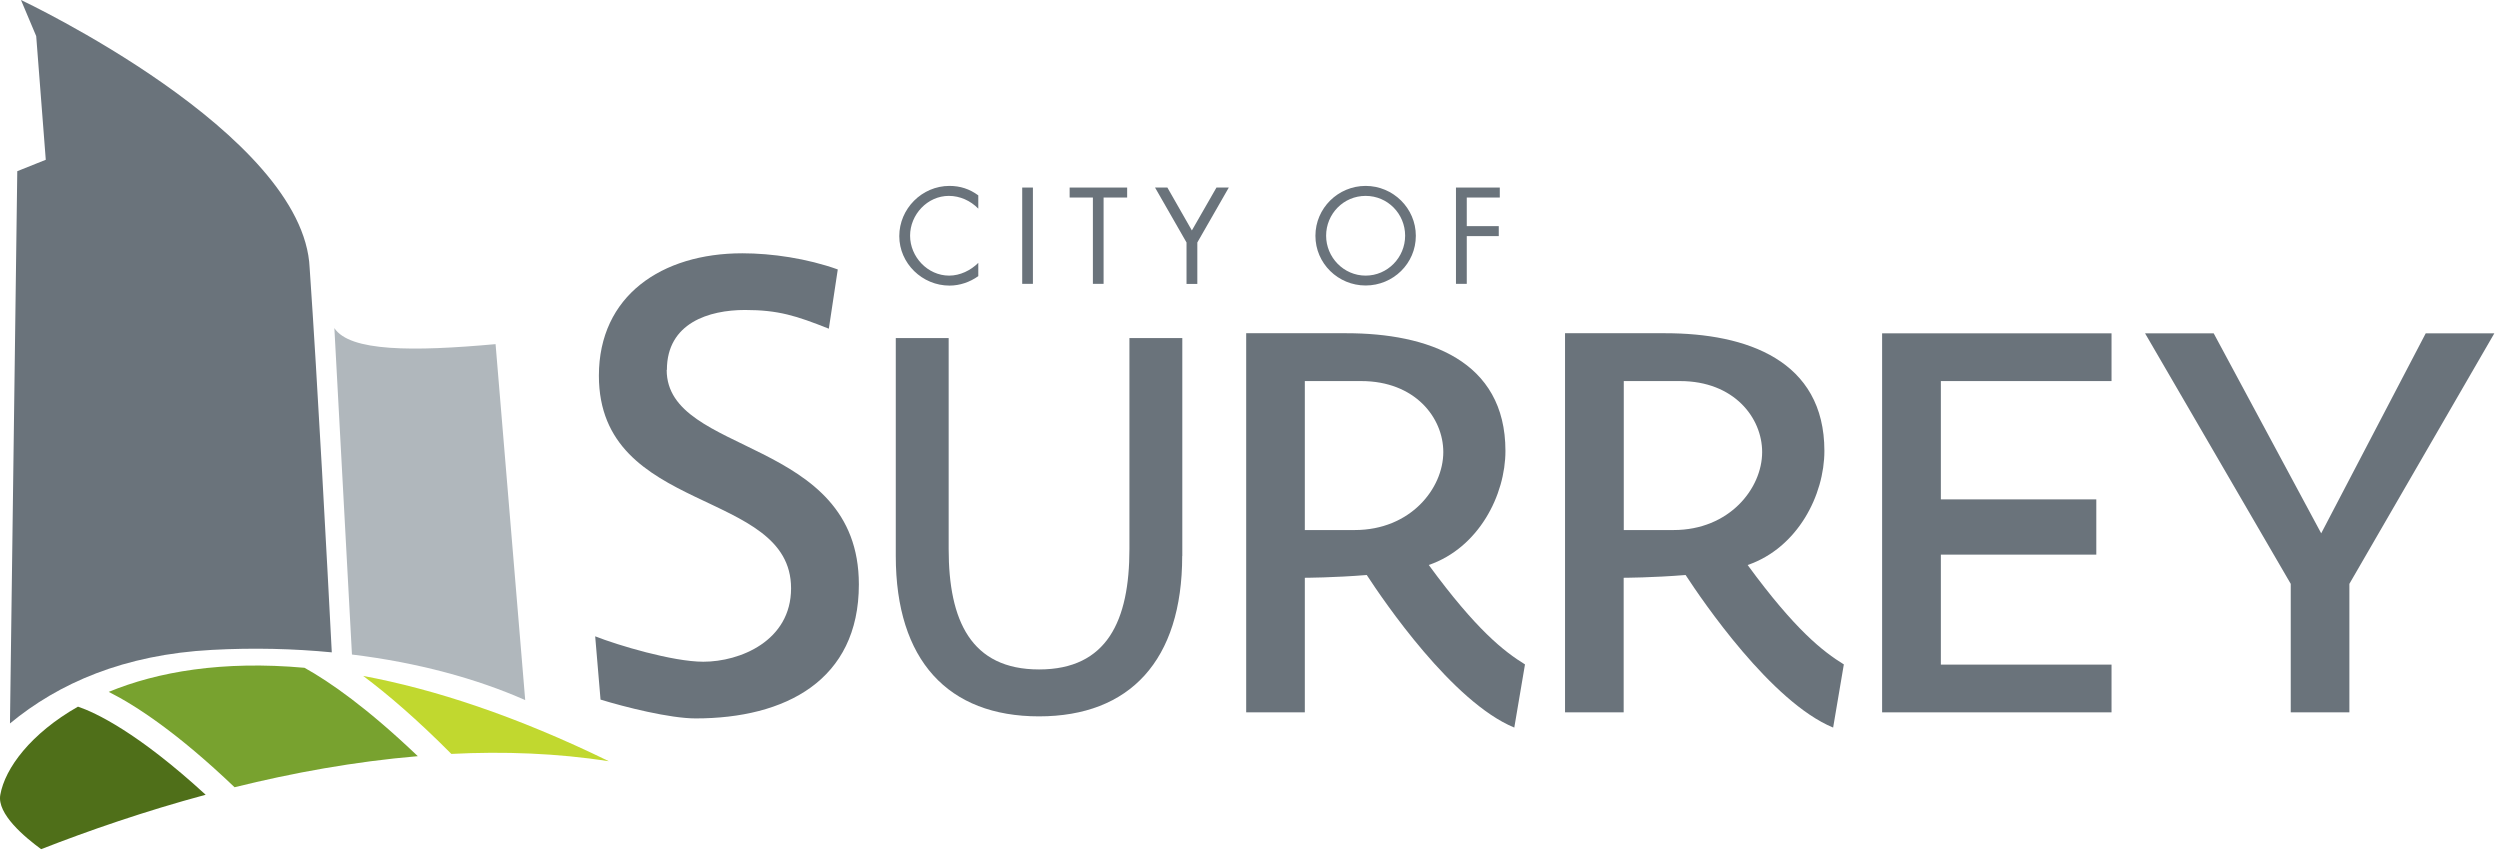
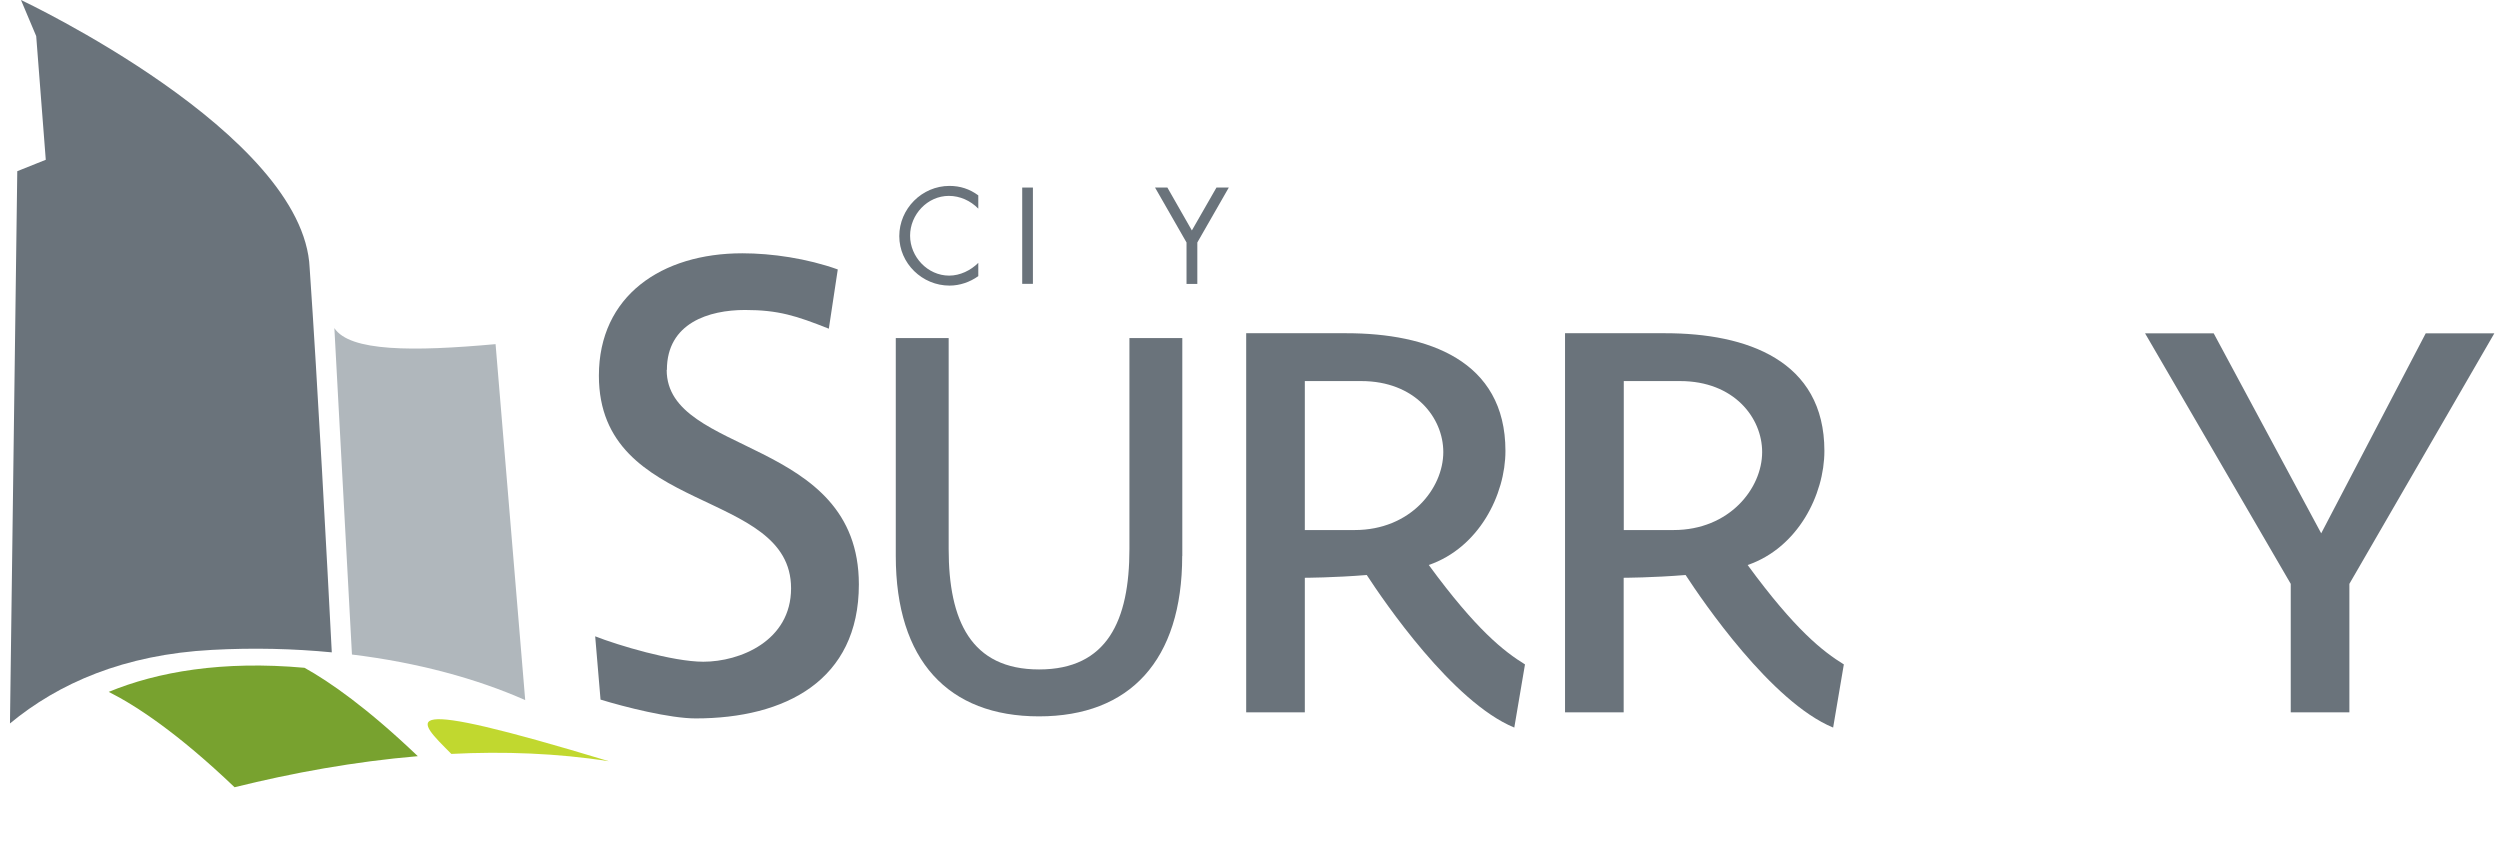
<svg xmlns="http://www.w3.org/2000/svg" fill="none" viewBox="0 0 243 83" height="83" width="243">
  <g clip-path="url(#clip0_380281_109484)">
    <path fill="#6A737B" d="M32.249 63.4C31.819 55.05 30.869 37.18 30.099 26.06C29.549 12.94 2.039 0 2.039 0L3.519 3.51L4.449 15.53L1.679 16.64L0.969 70.32C5.689 66.41 12.059 63.62 20.589 63.17C24.629 62.95 28.549 63.05 32.269 63.41" />
    <path fill="#B0B7BC" d="M48.17 33.45C40.12 34.18 34 34.18 32.5 31.89L34.21 63.62C40.61 64.4 46.35 65.97 51.05 68.05L48.17 33.45Z" />
-     <path fill="#4F6F19" d="M7.59 68.68C3 71.29 0.49 74.66 0.03 77.25C-0.32 79.11 2.43 81.39 4 82.54C8.63 80.73 14.06 78.85 19.991 77.25C13.361 71.17 9.27 69.26 7.59 68.69" />
    <path fill="#78A22F" d="M40.61 73.5C35.69 68.8 32.03 66.26 29.6 64.91C21.62 64.19 15.29 65.3 10.57 67.25C13.19 68.57 17.24 71.21 22.8 76.52C28.45 75.12 34.47 74.02 40.61 73.5Z" />
-     <path fill="#C1D82F" d="M59.181 73.99C50.161 69.59 42.211 66.99 35.301 65.7C37.681 67.48 40.531 69.92 43.871 73.28C48.971 73.02 54.121 73.21 59.181 73.99Z" />
+     <path fill="#C1D82F" d="M59.181 73.99C37.681 67.48 40.531 69.92 43.871 73.28C48.971 73.02 54.121 73.21 59.181 73.99Z" />
    <path fill="#6A737B" d="M64.822 35.95C64.822 31.38 68.932 30.13 72.412 30.13C75.652 30.13 77.392 30.69 80.562 31.95L81.432 26.19C78.442 25.12 75.022 24.62 72.152 24.62C64.312 24.62 58.212 28.75 58.212 36.52C58.212 50.1 76.892 47.41 76.892 57.18C76.892 62.31 71.912 64.32 68.362 64.32C65.392 64.32 60.022 62.71 57.852 61.85L58.372 68C60.752 68.73 65.112 69.83 67.612 69.83C76.322 69.83 83.482 66.14 83.482 56.81C83.482 42.41 64.802 44.35 64.802 35.96" />
-     <path fill="#6A737B" d="M182.941 32.4H205.241V37.04H188.651V48.54H203.761V53.91H188.651V64.6H205.241V69.24H182.941V32.4Z" />
    <path fill="#6A737B" d="M222.66 56.75L208.5 32.4H215.17L225.62 51.84L235.78 32.4H242.45L228.36 56.75V69.24H222.66V56.75Z" />
    <path fill="#6A737B" d="M138.869 54.92C143.749 53.24 146.329 48.1 146.329 43.83C146.329 35.01 138.749 32.39 130.879 32.39H121.129V69.24H126.829V56.16C126.829 56.16 129.689 56.15 132.849 55.89C134.479 58.39 141.169 68.24 147.189 70.72L148.229 64.58C146.199 63.33 143.499 61.23 138.879 54.92M126.829 51.52V37.04H132.309C137.549 37.04 140.289 40.61 140.289 43.94C140.289 47.48 137.099 51.52 131.679 51.52H126.829Z" />
    <path fill="#6A737B" d="M169.871 54.92C174.751 53.24 177.331 48.1 177.331 43.83C177.331 35.01 169.751 32.39 161.871 32.39H152.121V69.24H157.821V56.16C157.821 56.16 160.671 56.15 163.841 55.89C165.471 58.39 172.171 68.24 178.181 70.72L179.221 64.58C177.191 63.33 174.491 61.23 169.871 54.92ZM157.831 51.52V37.04H163.301C168.551 37.04 171.281 40.61 171.281 43.94C171.281 47.48 168.091 51.52 162.671 51.52H157.831Z" />
    <path fill="#6A737B" d="M114.91 54.04C114.91 64.19 109.82 69.63 100.99 69.63C92.16 69.63 87.07 64.19 87.07 54.04V32.86H92.21V53.37C92.21 60.31 94.37 65.07 101 65.07C107.63 65.07 109.78 60.31 109.78 53.37V32.86H114.92V54.04H114.91Z" />
    <path fill="#6A737B" d="M95.09 20.28C94.34 19.51 93.31 19.04 92.23 19.04C90.14 19.04 88.46 20.86 88.46 22.91C88.46 24.96 90.16 26.79 92.26 26.79C93.31 26.79 94.35 26.29 95.09 25.55V26.84C94.28 27.42 93.29 27.76 92.29 27.76C89.65 27.76 87.41 25.61 87.41 22.95C87.41 20.29 89.61 18.07 92.29 18.07C93.33 18.07 94.25 18.37 95.09 18.99V20.28Z" />
    <path fill="#6A737B" d="M100.399 18.23H99.359V27.59H100.399V18.23Z" />
-     <path fill="#6A737B" d="M107.269 27.59H106.229V19.2H103.969V18.23H109.559V19.2H107.269V27.59Z" />
    <path fill="#6A737B" d="M112.27 18.23H113.47L115.85 22.4L118.24 18.23H119.44L116.38 23.57V27.6H115.33V23.57L112.27 18.23Z" />
-     <path fill="#6A737B" d="M137.619 22.92C137.619 25.62 135.409 27.75 132.739 27.75C130.069 27.75 127.859 25.61 127.859 22.92C127.859 20.23 130.069 18.07 132.739 18.07C135.409 18.07 137.619 20.24 137.619 22.92ZM128.899 22.91C128.899 25.02 130.609 26.79 132.739 26.79C134.869 26.79 136.579 25.03 136.579 22.91C136.579 20.79 134.889 19.04 132.739 19.04C130.589 19.04 128.899 20.79 128.899 22.91Z" />
-     <path fill="#6A737B" d="M142.57 19.2V21.98H145.68V22.95H142.57V27.59H141.52V18.23H145.78V19.2H142.57Z" />
  </g>
  <defs>
    <clipPath id="clip0_380281_109484">
      <rect fill="white" height="82.53" width="242.45" />
    </clipPath>
  </defs>
</svg>